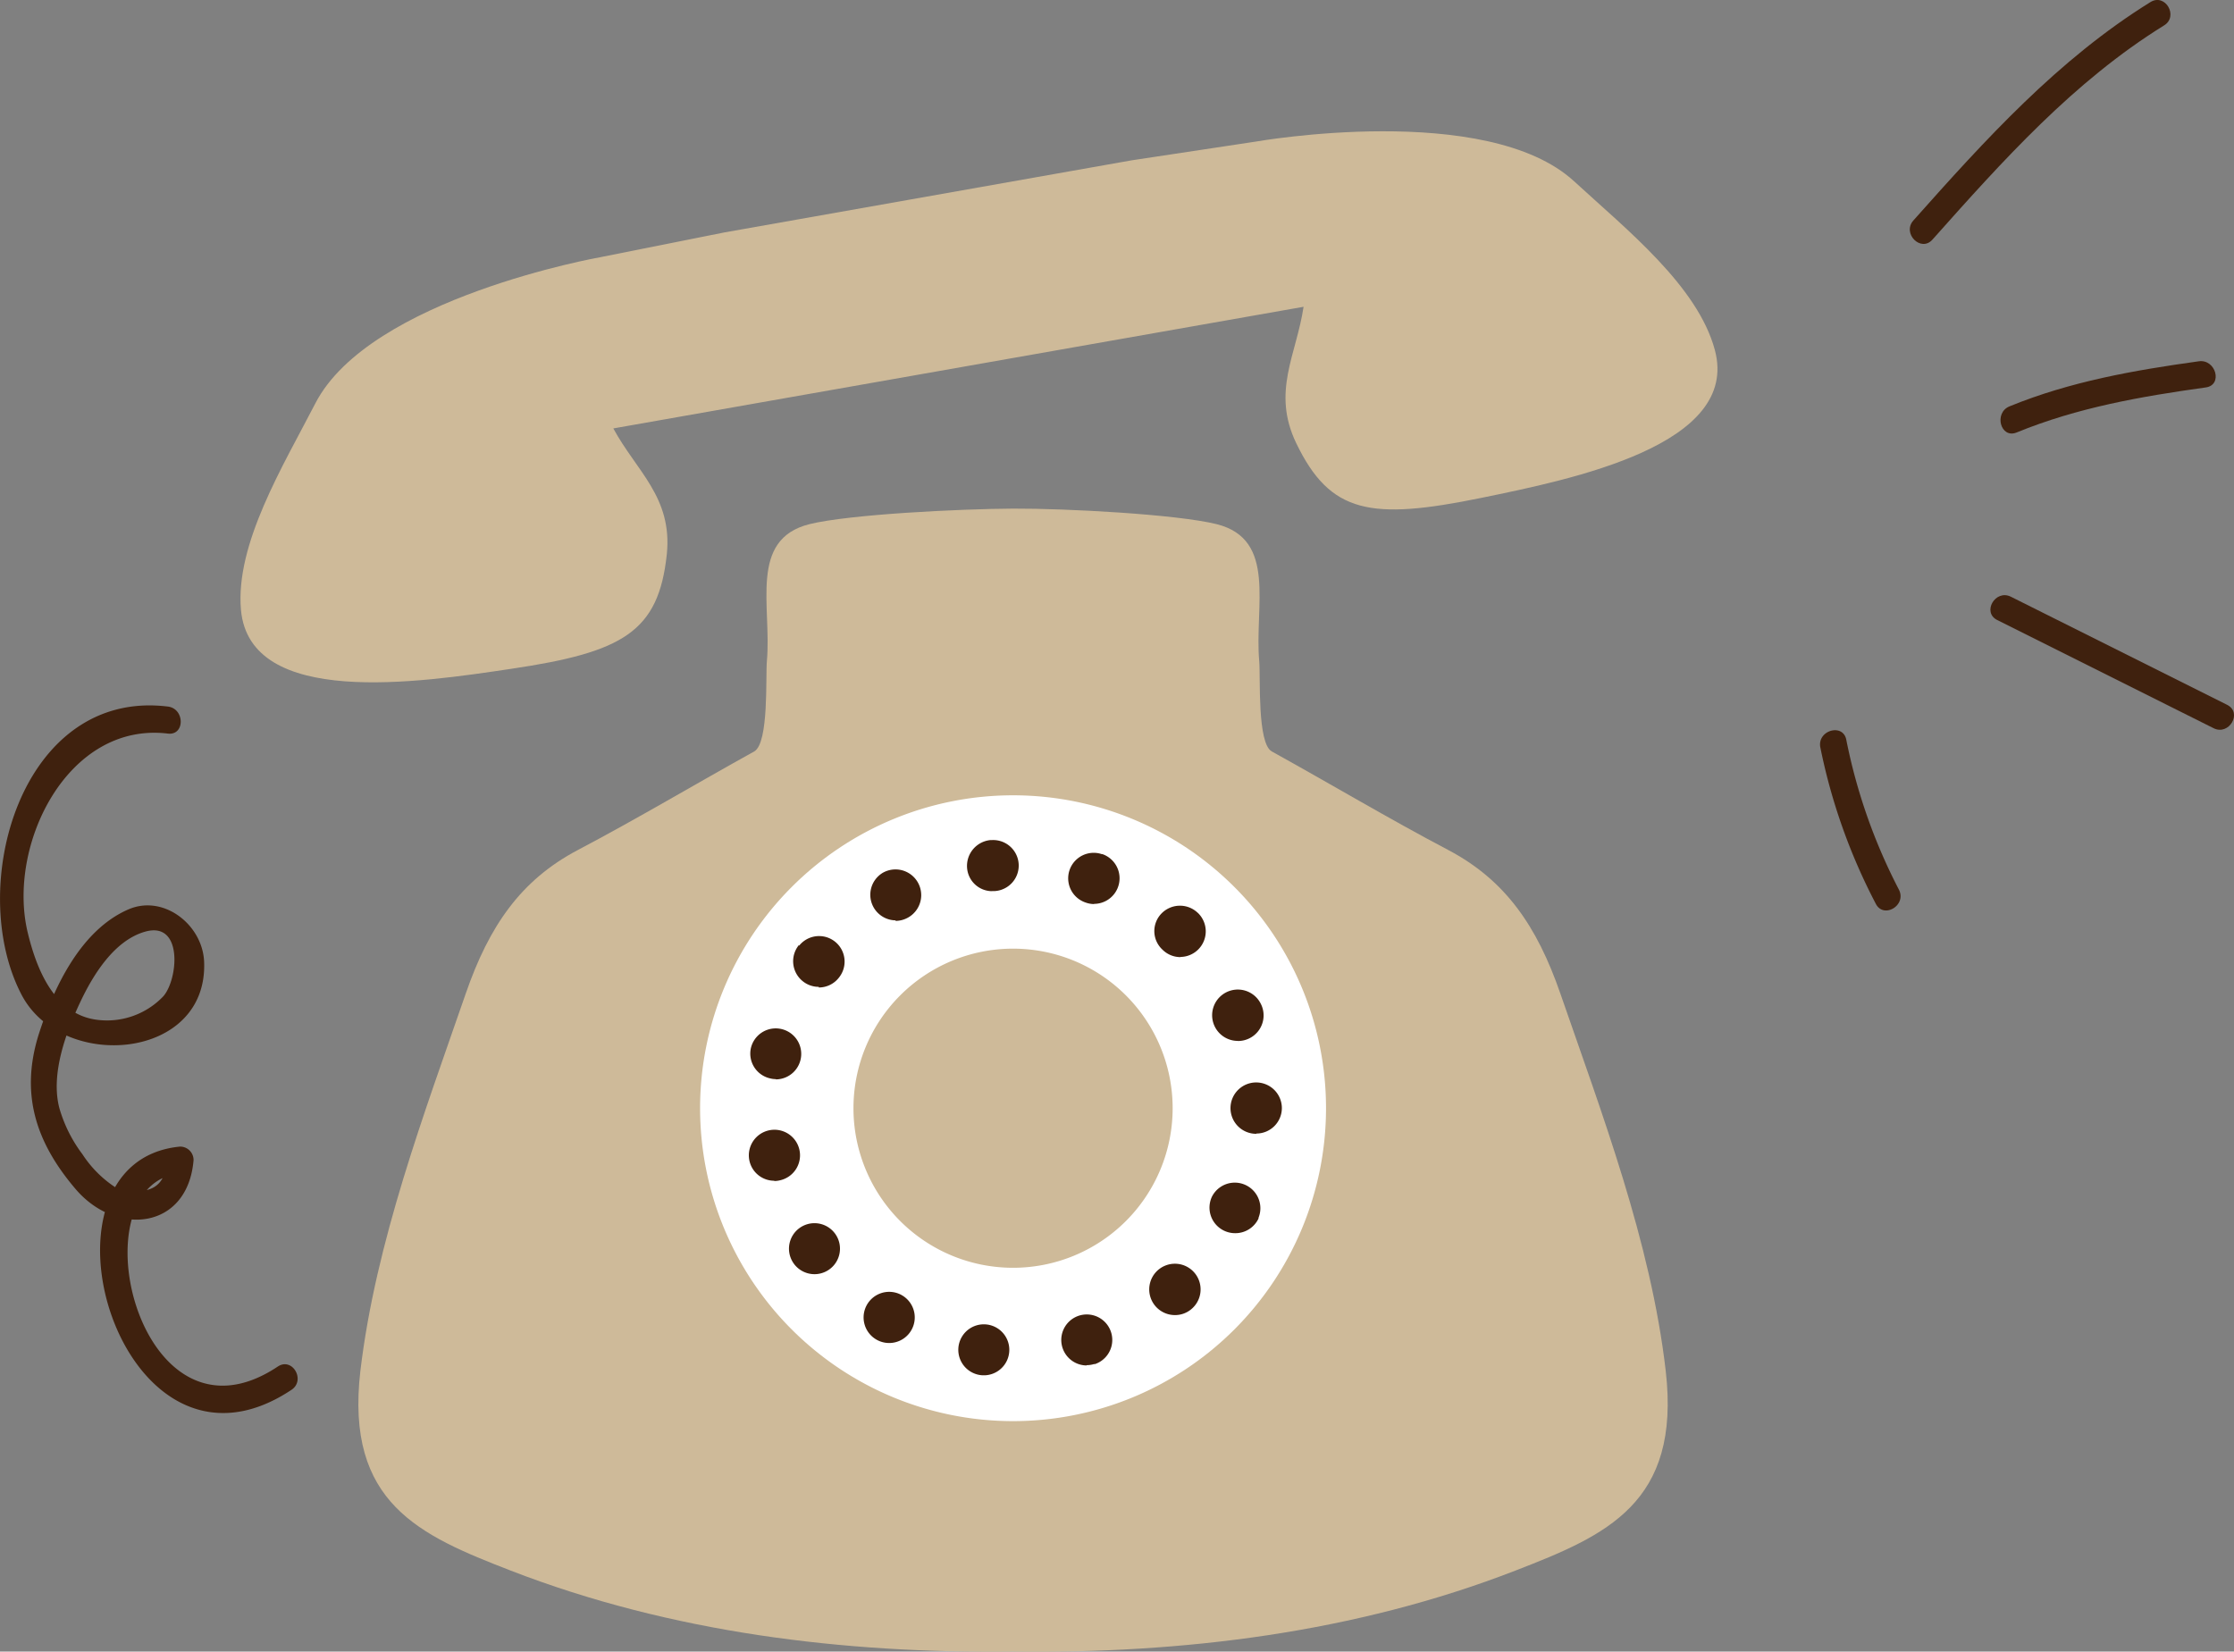
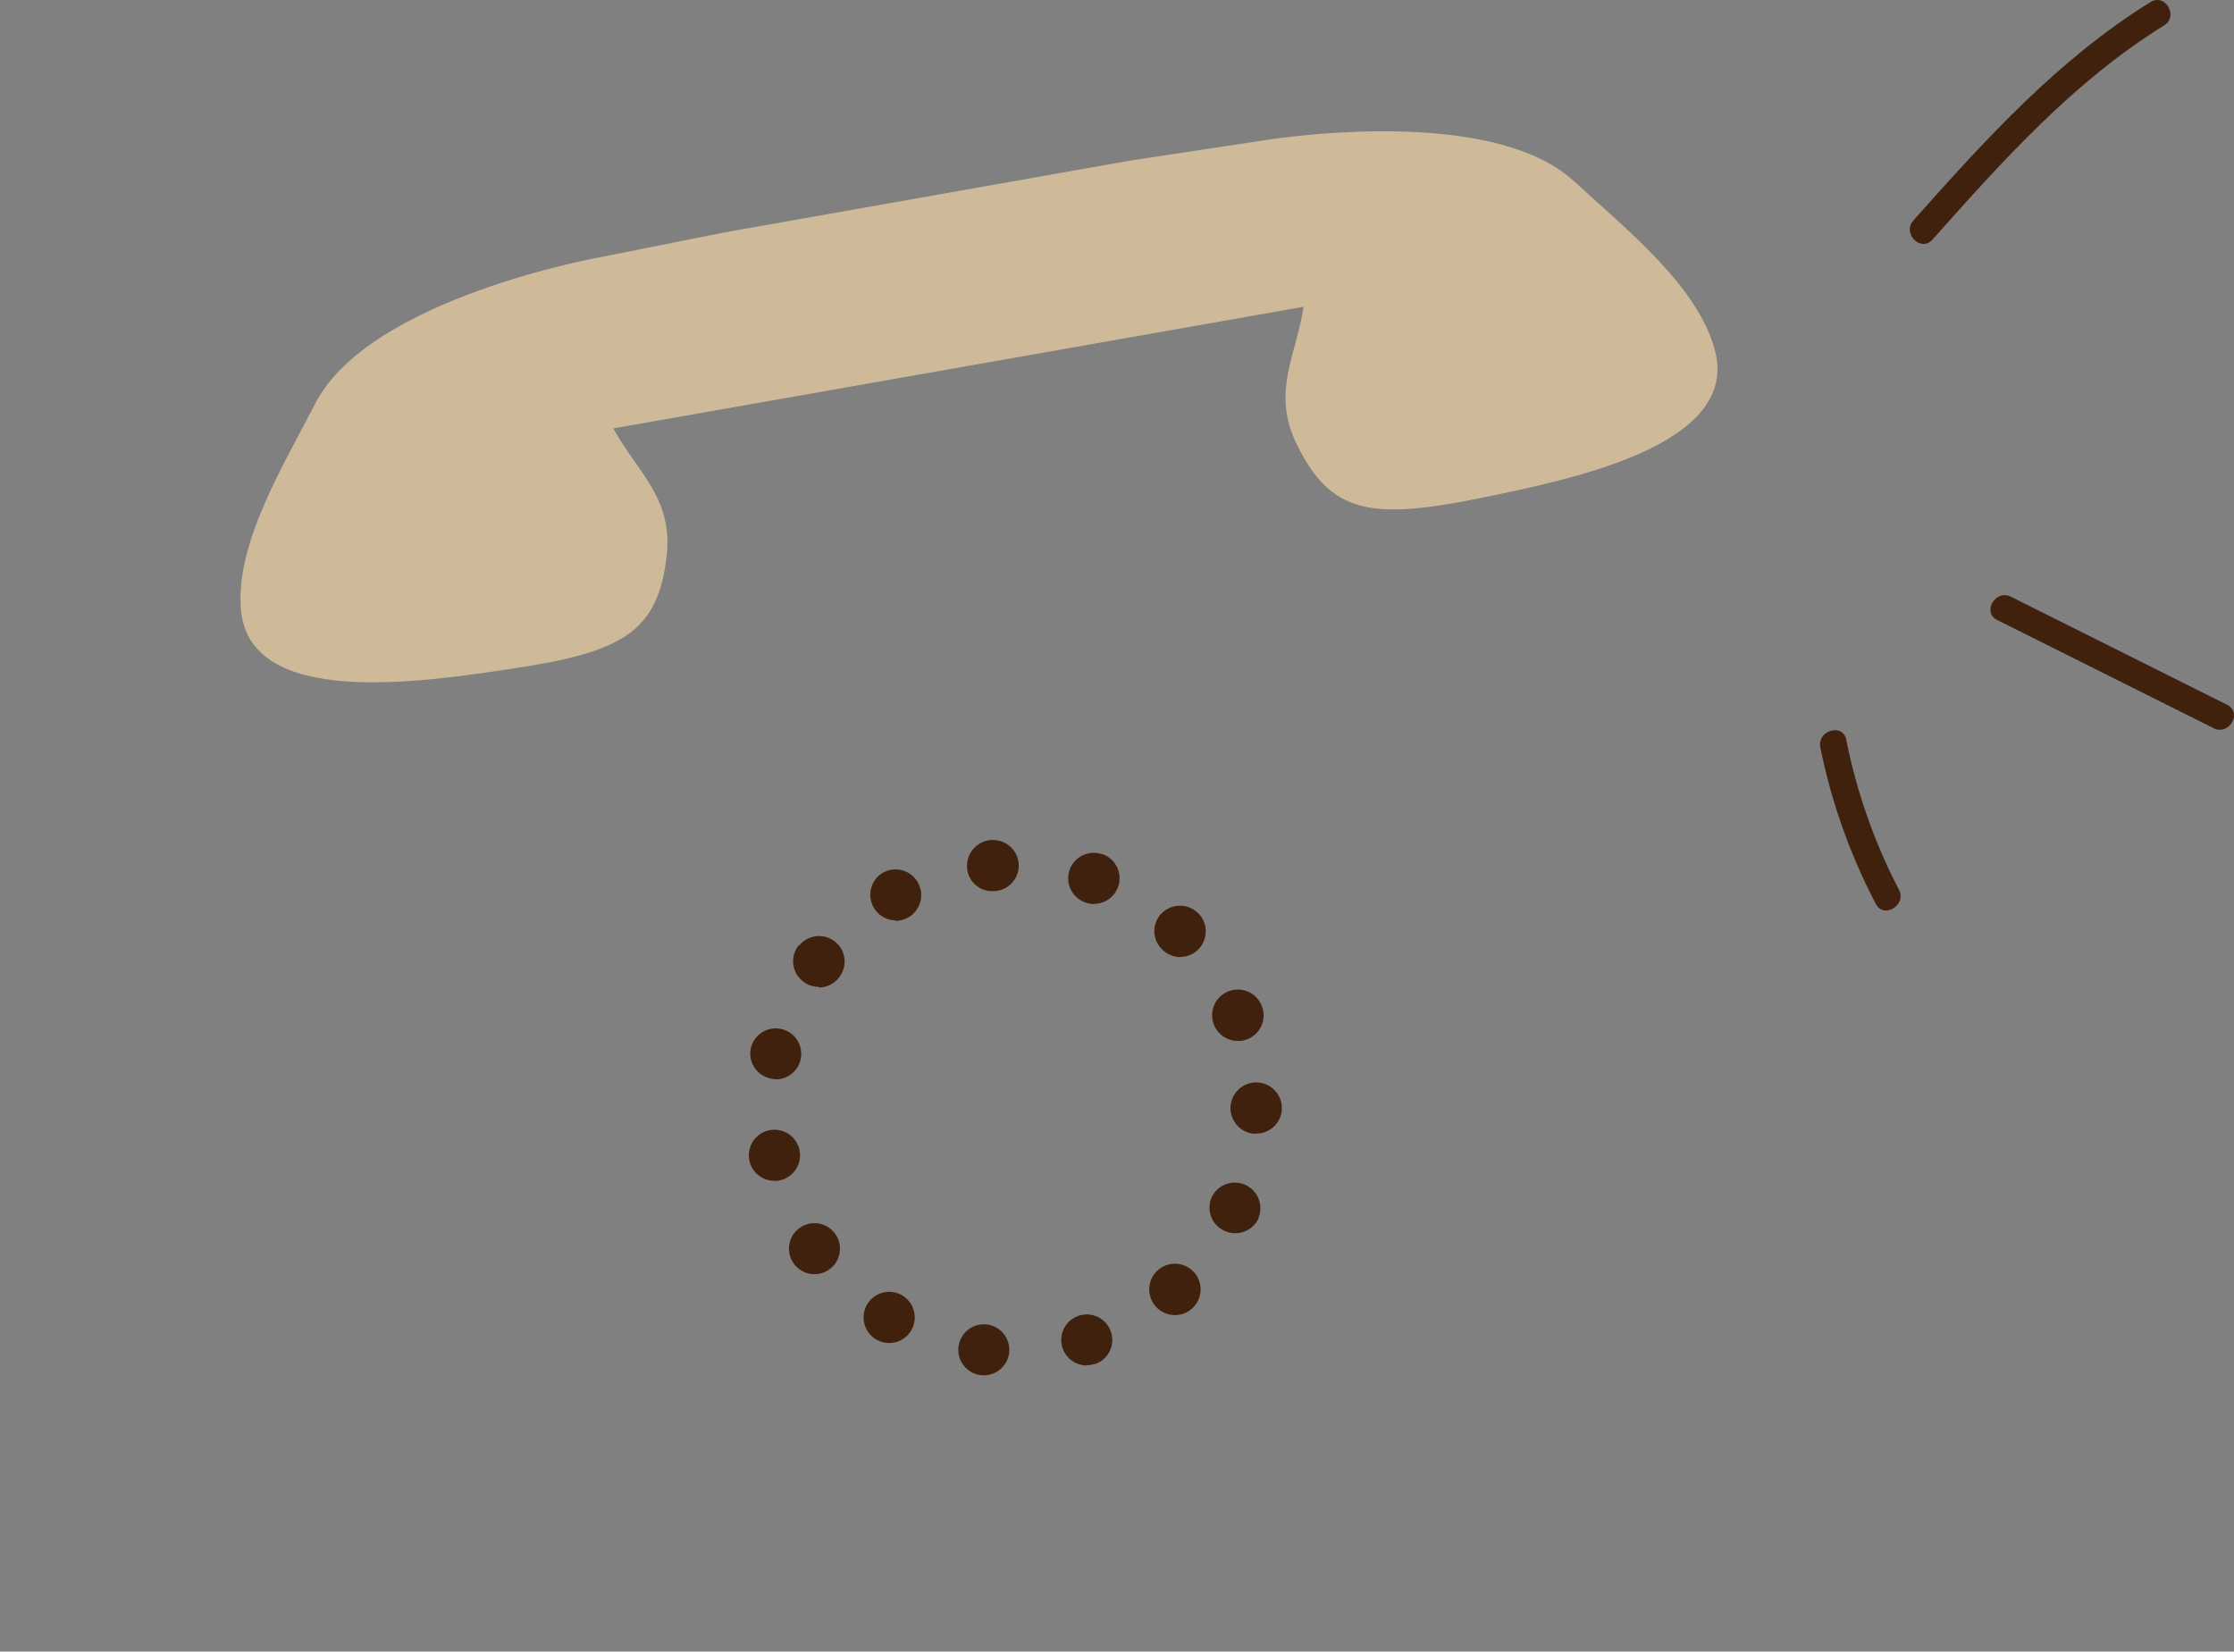
<svg xmlns="http://www.w3.org/2000/svg" viewBox="0 0 247.91 183.31">
  <rect x="0" y="0" width="247.91" height="183.31" fill="#808080" stroke="none" />
  <defs>
    <style>.cls-1{fill:#ceba99;}.cls-2{fill:#fff;}.cls-3{fill:#3f210e;}</style>
  </defs>
  <g id="レイヤー_2" data-name="レイヤー 2">
    <g id="手書き">
      <path class="cls-1" d="M190.3,38.85c-1.9-7.11-9.83-13.4-15.61-18.72-9.7-8.93-35.3-4.42-35.3-4.42L125.55,17.8l-45.18,8L66.65,28.54S41.05,33.05,35,44.76c-3.61,7-8.9,15.6-8.26,22.94,1,10.87,19.71,8.07,30,6.53C69.12,72.39,73.09,70.15,74,61.49c.63-6.3-3.36-9.18-5.94-13.94l76.6-13.5c-.8,5.35-3.56,9.42-.82,15.13,3.78,7.84,8.27,8.59,20.54,6.08C174.54,53.18,193.13,49.39,190.3,38.85Z" />
-       <path class="cls-1" d="M184.85,152.17c-1.65-14.34-7.11-28.63-11.7-41.91-2.59-7.49-6.11-12.58-12.42-15.91-6.59-3.47-13.06-7.33-19.6-10.95-1.63-.9-1.24-8.26-1.39-10-.55-6.09,2-13.52-4.71-15.22-4.41-1.1-16.78-1.76-22.61-1.73s-18.2.63-22.61,1.73c-6.75,1.7-4.16,9.13-4.71,15.22-.15,1.7.24,9.06-1.4,10-6.53,3.62-13,7.48-19.59,10.95-6.31,3.33-9.83,8.42-12.42,15.91-4.59,13.28-10,27.57-11.7,41.91-1.7,14.69,6.63,18.25,16.66,22.14,17.87,6.92,37,9.21,55.77,9,18.73.23,37.9-2.06,55.77-9C178.22,170.42,186.54,166.86,184.85,152.17Z" />
-       <path class="cls-2" d="M147.15,123a34.73,34.73,0,1,1-34.73-34.73A34.73,34.73,0,0,1,147.15,123Z" />
      <path class="cls-3" d="M109.39,152.64l-.29,0H109a2.83,2.83,0,1,1,.35,0Zm11.19-1.09a2.83,2.83,0,1,1,.93-.15l-.11,0a2.91,2.91,0,0,1-.82.12Zm-21.89-2.49a2.84,2.84,0,1,1,1.35-5.33l.15.09a2.84,2.84,0,0,1-1.5,5.24Zm31.7-3.1a2.85,2.85,0,1,1,1.94-.77l-.16.14a2.79,2.79,0,0,1-1.78.63Zm-40-4.54a2.84,2.84,0,0,1-2.27-1.13l-.11-.16a2.83,2.83,0,1,1,2.38,1.29Zm46.67-4.55a2.84,2.84,0,0,1-2.57-4.05,2.84,2.84,0,0,1,5.17,2.34l0,.08a2.84,2.84,0,0,1-2.56,1.63Zm-51.14-5.82a2.82,2.82,0,0,1-2.76-2.24v0a2.84,2.84,0,1,1,3.36,2.2,2.44,2.44,0,0,1-.59.07Zm53.5-5.21a2.85,2.85,0,1,1,2.83-2.87v0a2.83,2.83,0,0,1-2.83,2.84ZM86.1,119.77a2.38,2.38,0,0,1-.59-.07,2.82,2.82,0,0,1-2.19-3.34v0a2.83,2.83,0,1,1,2.77,3.44Zm51.29-4.24a2.85,2.85,0,1,1,2.58-4,2.33,2.33,0,0,1,.11.28,2.84,2.84,0,0,1-2.69,3.73Zm-46.53-6a2.81,2.81,0,0,1-1.77-.62,2.84,2.84,0,0,1-.45-4l2.22,1.77L88.65,105a2.83,2.83,0,0,1,4.49,3.45l-.07.09a2.82,2.82,0,0,1-2.21,1.06ZM131,106.23a2.83,2.83,0,0,1-2-.83,2.8,2.8,0,0,1-.12-4,2.86,2.86,0,0,1,4-.12l.1.09a2.84,2.84,0,0,1-2,4.84ZM99.4,102.15A2.84,2.84,0,0,1,98,96.85l0,0a2.84,2.84,0,0,1,2.75,5,2.87,2.87,0,0,1-1.38.36Zm22-1.81a2.77,2.77,0,0,1-.93-.17,2.83,2.83,0,0,1,1.8-5.37l.07,0a2.84,2.84,0,0,1-.94,5.52Zm-11.31-1.43a2.79,2.79,0,0,1-2.77-2.56,2.88,2.88,0,0,1,2.58-3.11h.16a2.83,2.83,0,0,1,.31,5.66l-.28,0Z" />
-       <path class="cls-1" d="M130.13,123a17.71,17.71,0,1,1-17.71-17.71A17.71,17.71,0,0,1,130.13,123Z" />
-       <path class="cls-3" d="M18.63,78.42c-16.31-2-22.48,20.07-16.23,32,4.49,8.56,20.73,7.27,20.25-3.7-.18-4.08-4.48-7.46-8.37-5.8-5.34,2.29-8.34,8.73-10,13.94-2.05,6.6-.29,11.94,4.09,17.09,4.54,5.35,12.47,4.52,13.11-3.19a1.49,1.49,0,0,0-1.5-1.5c-17.61,1.68-6.66,39.64,12.36,27,1.61-1.06.11-3.66-1.51-2.59C15.34,162,8.29,131.35,20,130.23l-1.5-1.5c-.08,3-1.9,4.05-5.48,3.19a12.56,12.56,0,0,1-3.87-3.81A15.69,15.69,0,0,1,6.59,123c-1-3.8.74-8.45,2.34-11.83,1.42-3,3.74-6.76,7.12-7.75,4.3-1.27,3.73,5.28,2.07,7.16a8.62,8.62,0,0,1-7.54,2.58c-4.64-.71-6.56-5.73-7.51-9.68C.76,93.81,7.48,80.08,18.63,81.42c1.91.23,1.89-2.77,0-3Z" />
      <path class="cls-3" d="M214.45,26.59c7.8-8.76,15.65-17.54,25.7-23.77,1.64-1,.14-3.61-1.51-2.59C228.37,6.6,220.3,15.51,212.33,24.47c-1.28,1.44.84,3.57,2.12,2.12Z" />
-       <path class="cls-3" d="M223.79,48c6.76-2.77,13.81-4,21-5,1.91-.28,1.1-3.17-.79-2.9-7.2,1-14.25,2.24-21,5-1.77.72-1,3.63.79,2.9Z" />
      <path class="cls-3" d="M221.64,68.82l24,12c1.72.87,3.24-1.72,1.51-2.59l-24-12c-1.72-.86-3.24,1.73-1.51,2.59Z" />
      <path class="cls-3" d="M202,82.93a65.22,65.22,0,0,0,6.15,17.36c.86,1.73,3.44.21,2.59-1.52a62.42,62.42,0,0,1-5.85-16.64c-.34-1.9-3.23-1.09-2.89.8Z" />
    </g>
  </g>
</svg>